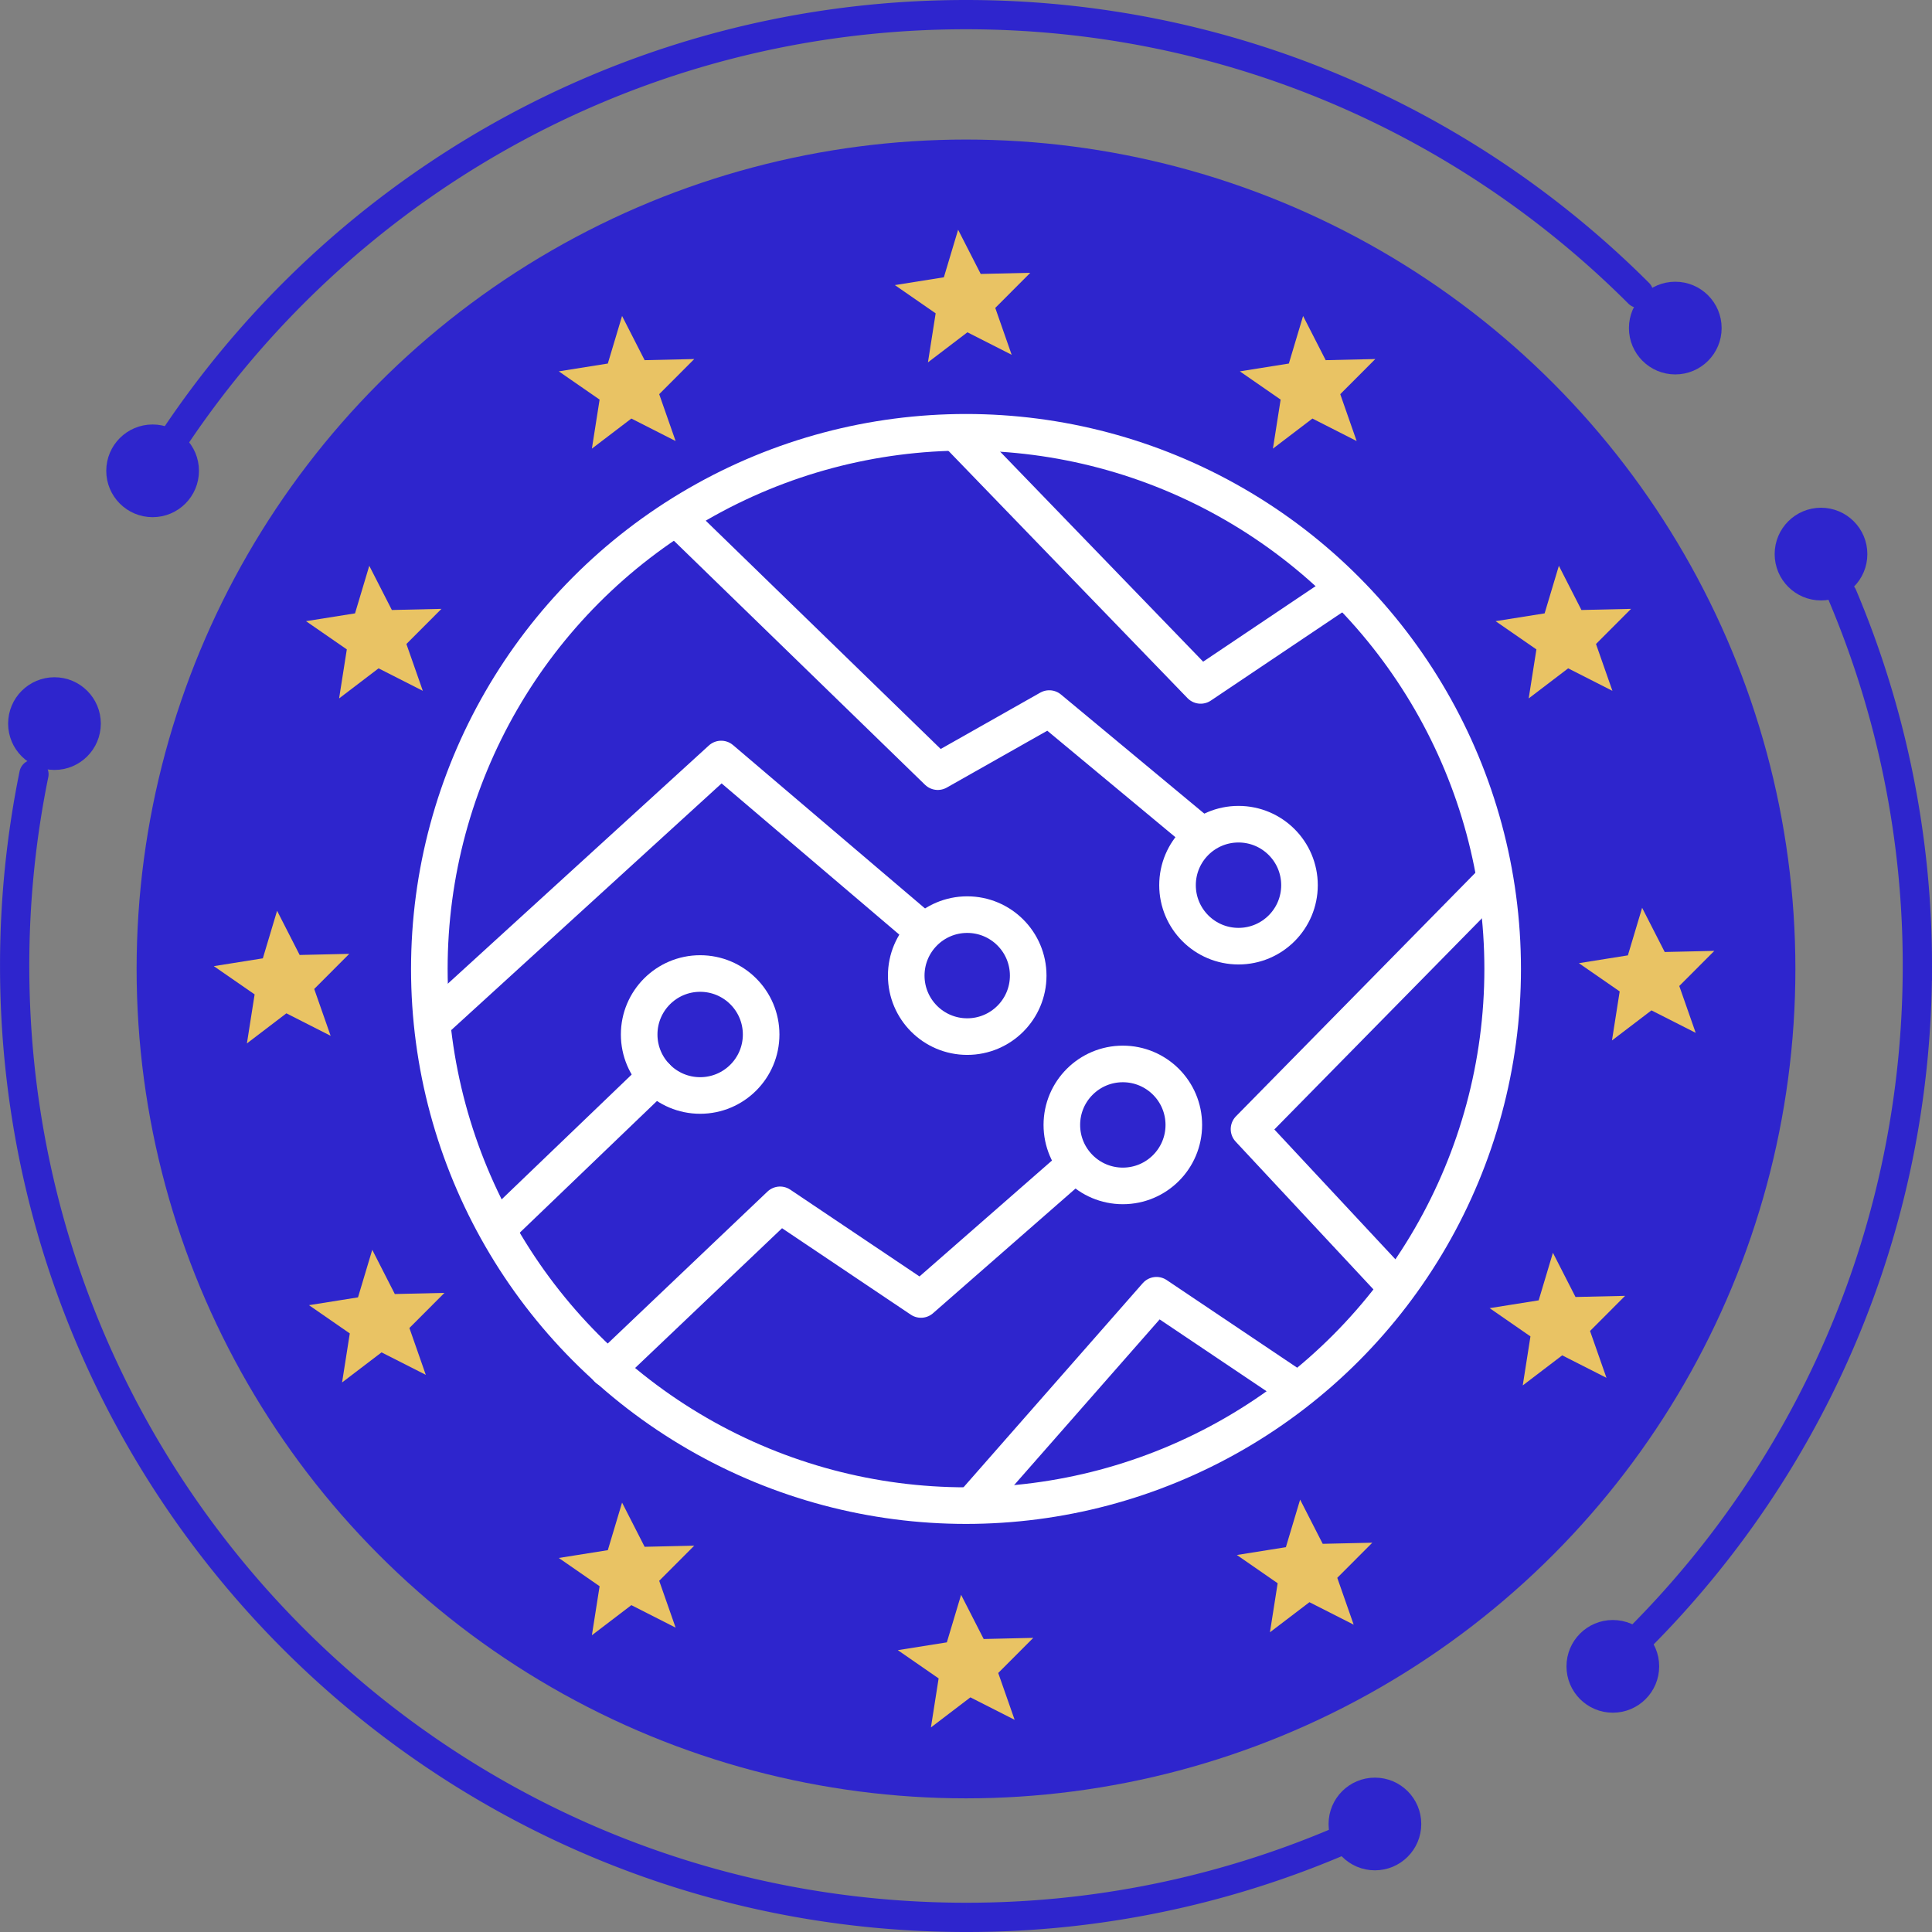
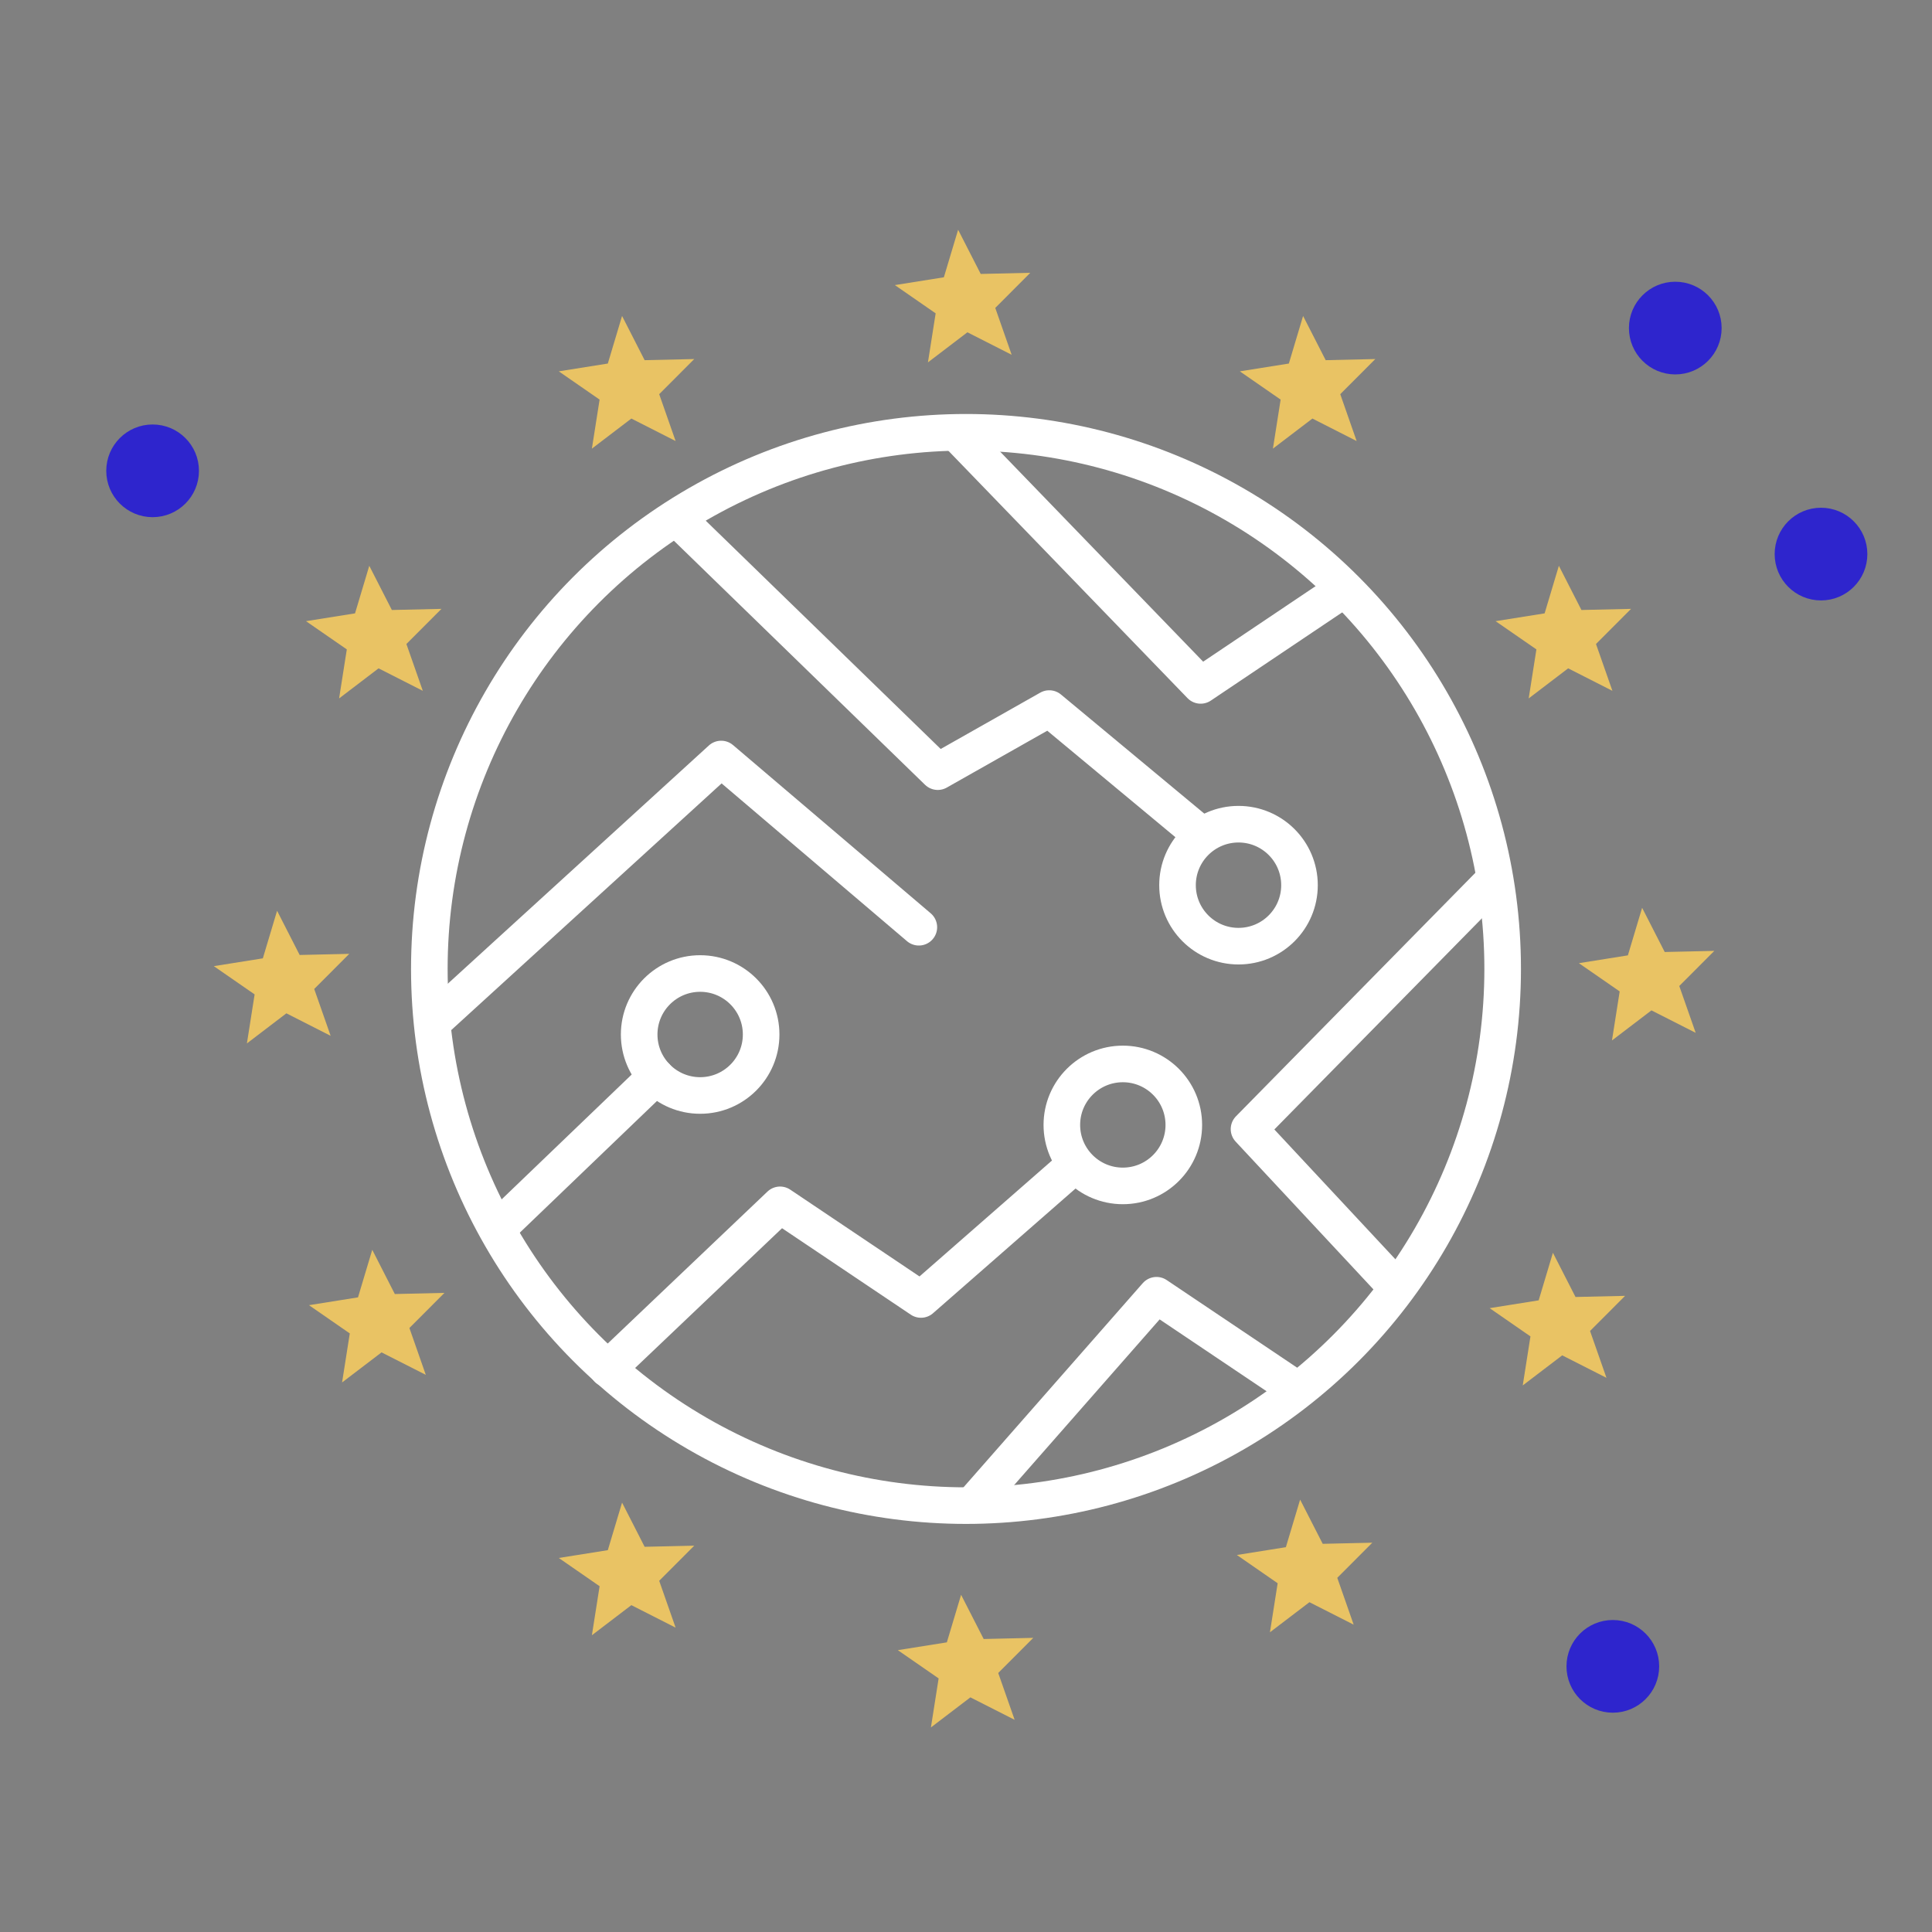
<svg xmlns="http://www.w3.org/2000/svg" width="79.2" height="79.2" viewBox="0 0 79.2 79.2">
  <rect x="0" y="0" width="79.2" height="79.2" fill="#808080" stroke="none" />
  <g class="stroke-innoguard-blue" stroke="#2e25cd" stroke-width="1.2" stroke-linecap="round" transform="matrix(1 0 0 1 -60.005 -42.937)">
-     <path d="M127.182 54.959c-7.058-7.058-16.807-11.422-27.577-11.422-10.77 0-20.52 4.364-27.578 11.422a39.187 39.187 0 00-4.761 5.771M127.182 110.113c7.057-7.057 11.423-16.806 11.423-27.576a38.884 38.884 0 00-3.066-15.182M61.396 74.676a39.19 39.19 0 00-.79 7.861c0 21.54 17.46 39 39 39a38.874 38.874 0 0015.18-3.066" fill="none" />
-     <circle cx="62.238" cy="72.6" r="1.3" fill="#2e25cd" />
    <circle cx="66.261" cy="62.238" r="1.3" fill="#2e25cd" />
    <circle cx="128.681" cy="56.386" r="1.3" fill="#2e25cd" />
    <circle cx="134.655" cy="65.651" r="1.3" fill="#2e25cd" />
    <circle cx="126.121" cy="111.247" r="1.3" fill="#2e25cd" />
-     <circle cx="116.368" cy="117.709" r="1.3" fill="#2e25cd" />
  </g>
-   <circle cx="99.605" cy="82.658" r="34" fill="#2e25cd" transform="matrix(1 0 0 1 -60.005 -42.937)" />
  <g fill="#e9c364">
    <path d="M41.472 14.544l-1.814-.922-1.618 1.233.316-2.01-1.672-1.158 2.009-.32.584-1.949.926 1.812 2.033-.047-1.436 1.44zM55.614 18.08l-1.813-.922-1.619 1.233.316-2.01-1.672-1.158 2.009-.32.584-1.95.926 1.812 2.034-.046-1.437 1.44zM66.099 28.32l-1.814-.922-1.618 1.233.316-2.01-1.673-1.157 2.01-.32.584-1.95.925 1.812 2.034-.046-1.437 1.44zM69.513 42.34l-1.814-.921-1.618 1.233.316-2.01-1.673-1.158 2.009-.32.584-1.95.926 1.812 2.034-.046-1.437 1.44zM65.855 56.482l-1.814-.921-1.618 1.233.316-2.01-1.673-1.158 2.01-.32.584-1.95.926 1.812 2.033-.046-1.437 1.44zM55.492 66.601l-1.813-.921-1.619 1.233.316-2.01-1.672-1.158 2.009-.32.584-1.95.926 1.812 2.034-.046-1.437 1.44zM41.594 70.502l-1.814-.921-1.618 1.233.316-2.01-1.673-1.158 2.01-.32.584-1.949.926 1.812 2.033-.047-1.437 1.44zM27.696 66.723l-1.814-.922-1.618 1.234.316-2.01-1.673-1.158 2.01-.32.584-1.95.925 1.812 2.034-.046-1.437 1.44zM17.455 56.36l-1.814-.921-1.618 1.233.316-2.01-1.673-1.158 2.01-.32.584-1.95.925 1.813L18.22 53l-1.437 1.44zM13.554 42.462l-1.814-.922-1.618 1.234.316-2.01-1.673-1.158 2.01-.32.584-1.95.925 1.812 2.034-.046-1.437 1.44zM17.333 28.32l-1.814-.922-1.618 1.233.316-2.01-1.673-1.157 2.01-.32.584-1.95.926 1.812 2.033-.046-1.437 1.44zM27.696 18.08l-1.814-.922-1.618 1.233.316-2.01-1.673-1.158 2.01-.32.584-1.95.925 1.812 2.034-.046-1.437 1.44z" />
  </g>
  <g fill="none" stroke="#ffffff" stroke-width="1.5" stroke-linecap="round" transform="matrix(1 0 0 1 -60.005 -42.937)">
    <circle cx="99.605" cy="82.658" r="22" />
    <circle cx="88.707" cy="85.345" r="2.5" />
    <circle cx="110.776" cy="79.224" r="2.5" />
-     <circle cx="99.655" cy="82.931" r="2.5" />
    <circle cx="106.034" cy="89.052" r="2.5" />
    <path d="M77.759 84.828l11.81-10.776 8.103 6.896M80.431 93.276l6.466-6.207M84.914 99.052l7.069-6.724 5.776 3.879 6.207-5.431M99.957 104.526l7.457-8.492 5.776 3.88M117.155 95.603l-5.948-6.379 10-10.172M87.845 64.267L98.448 74.57l4.57-2.586 6.12 5.086M99.224 60.69l10 10.344L115 67.155" stroke-linejoin="round" />
  </g>
</svg>